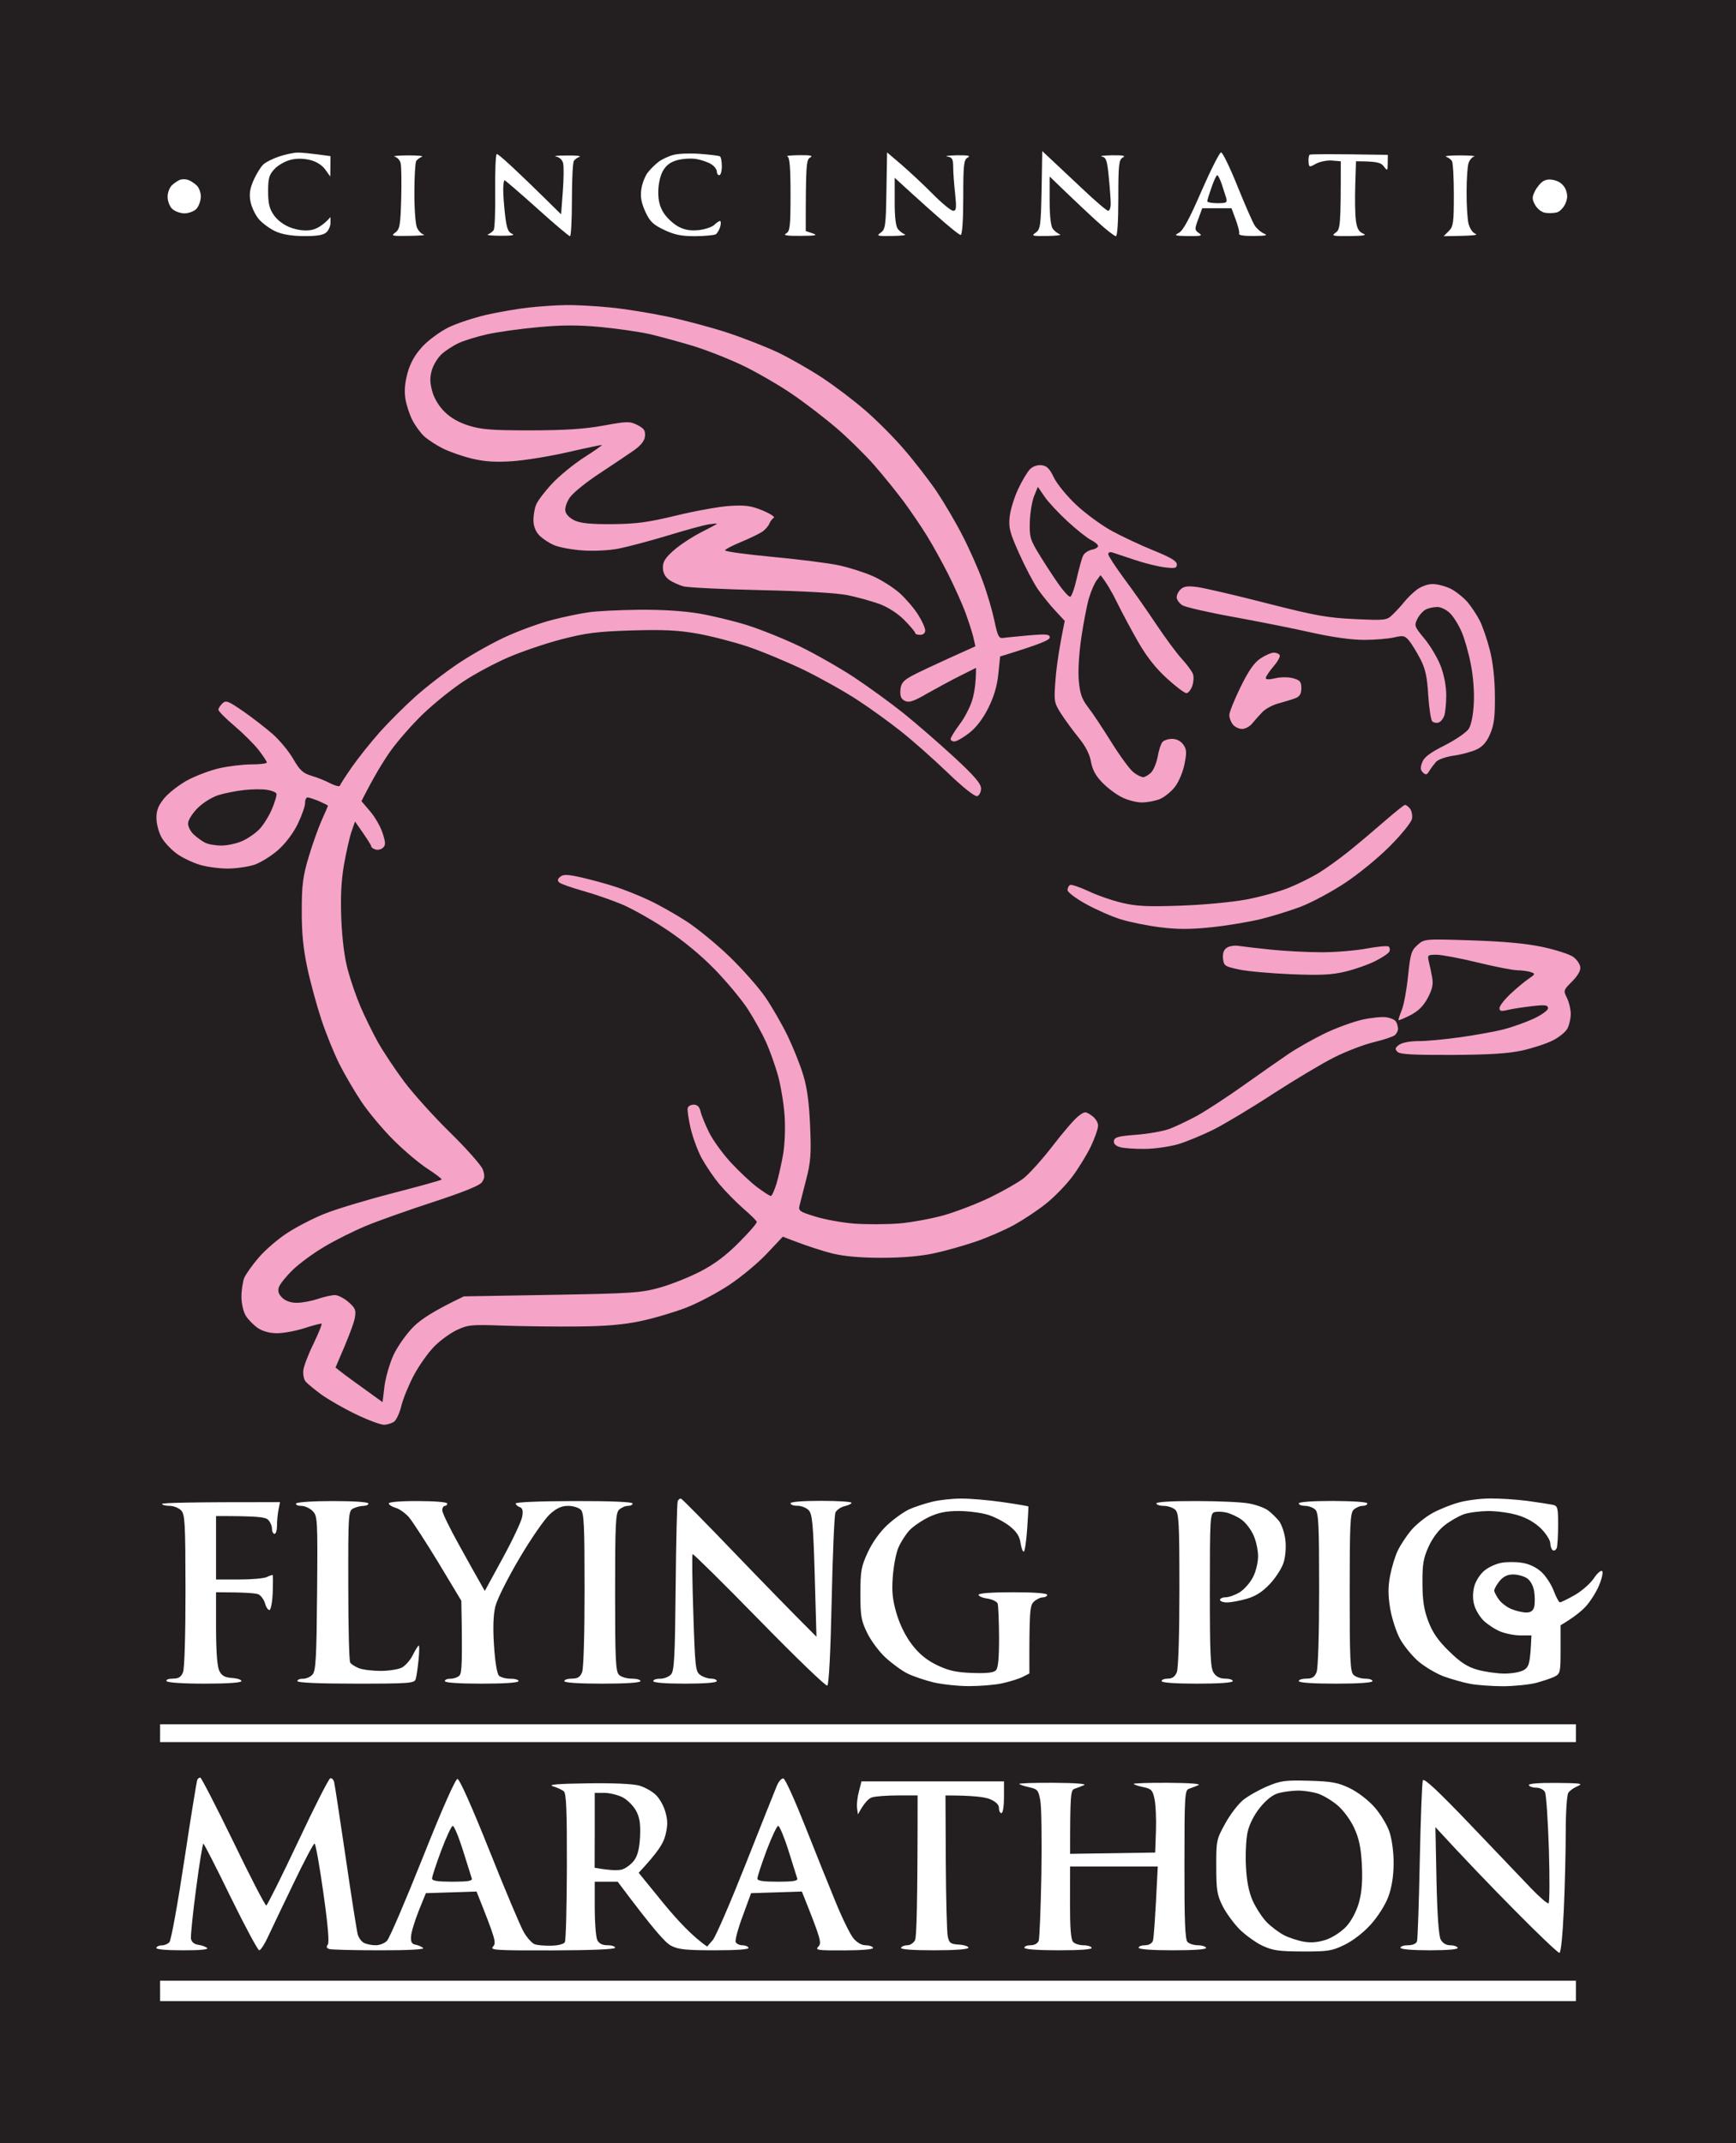
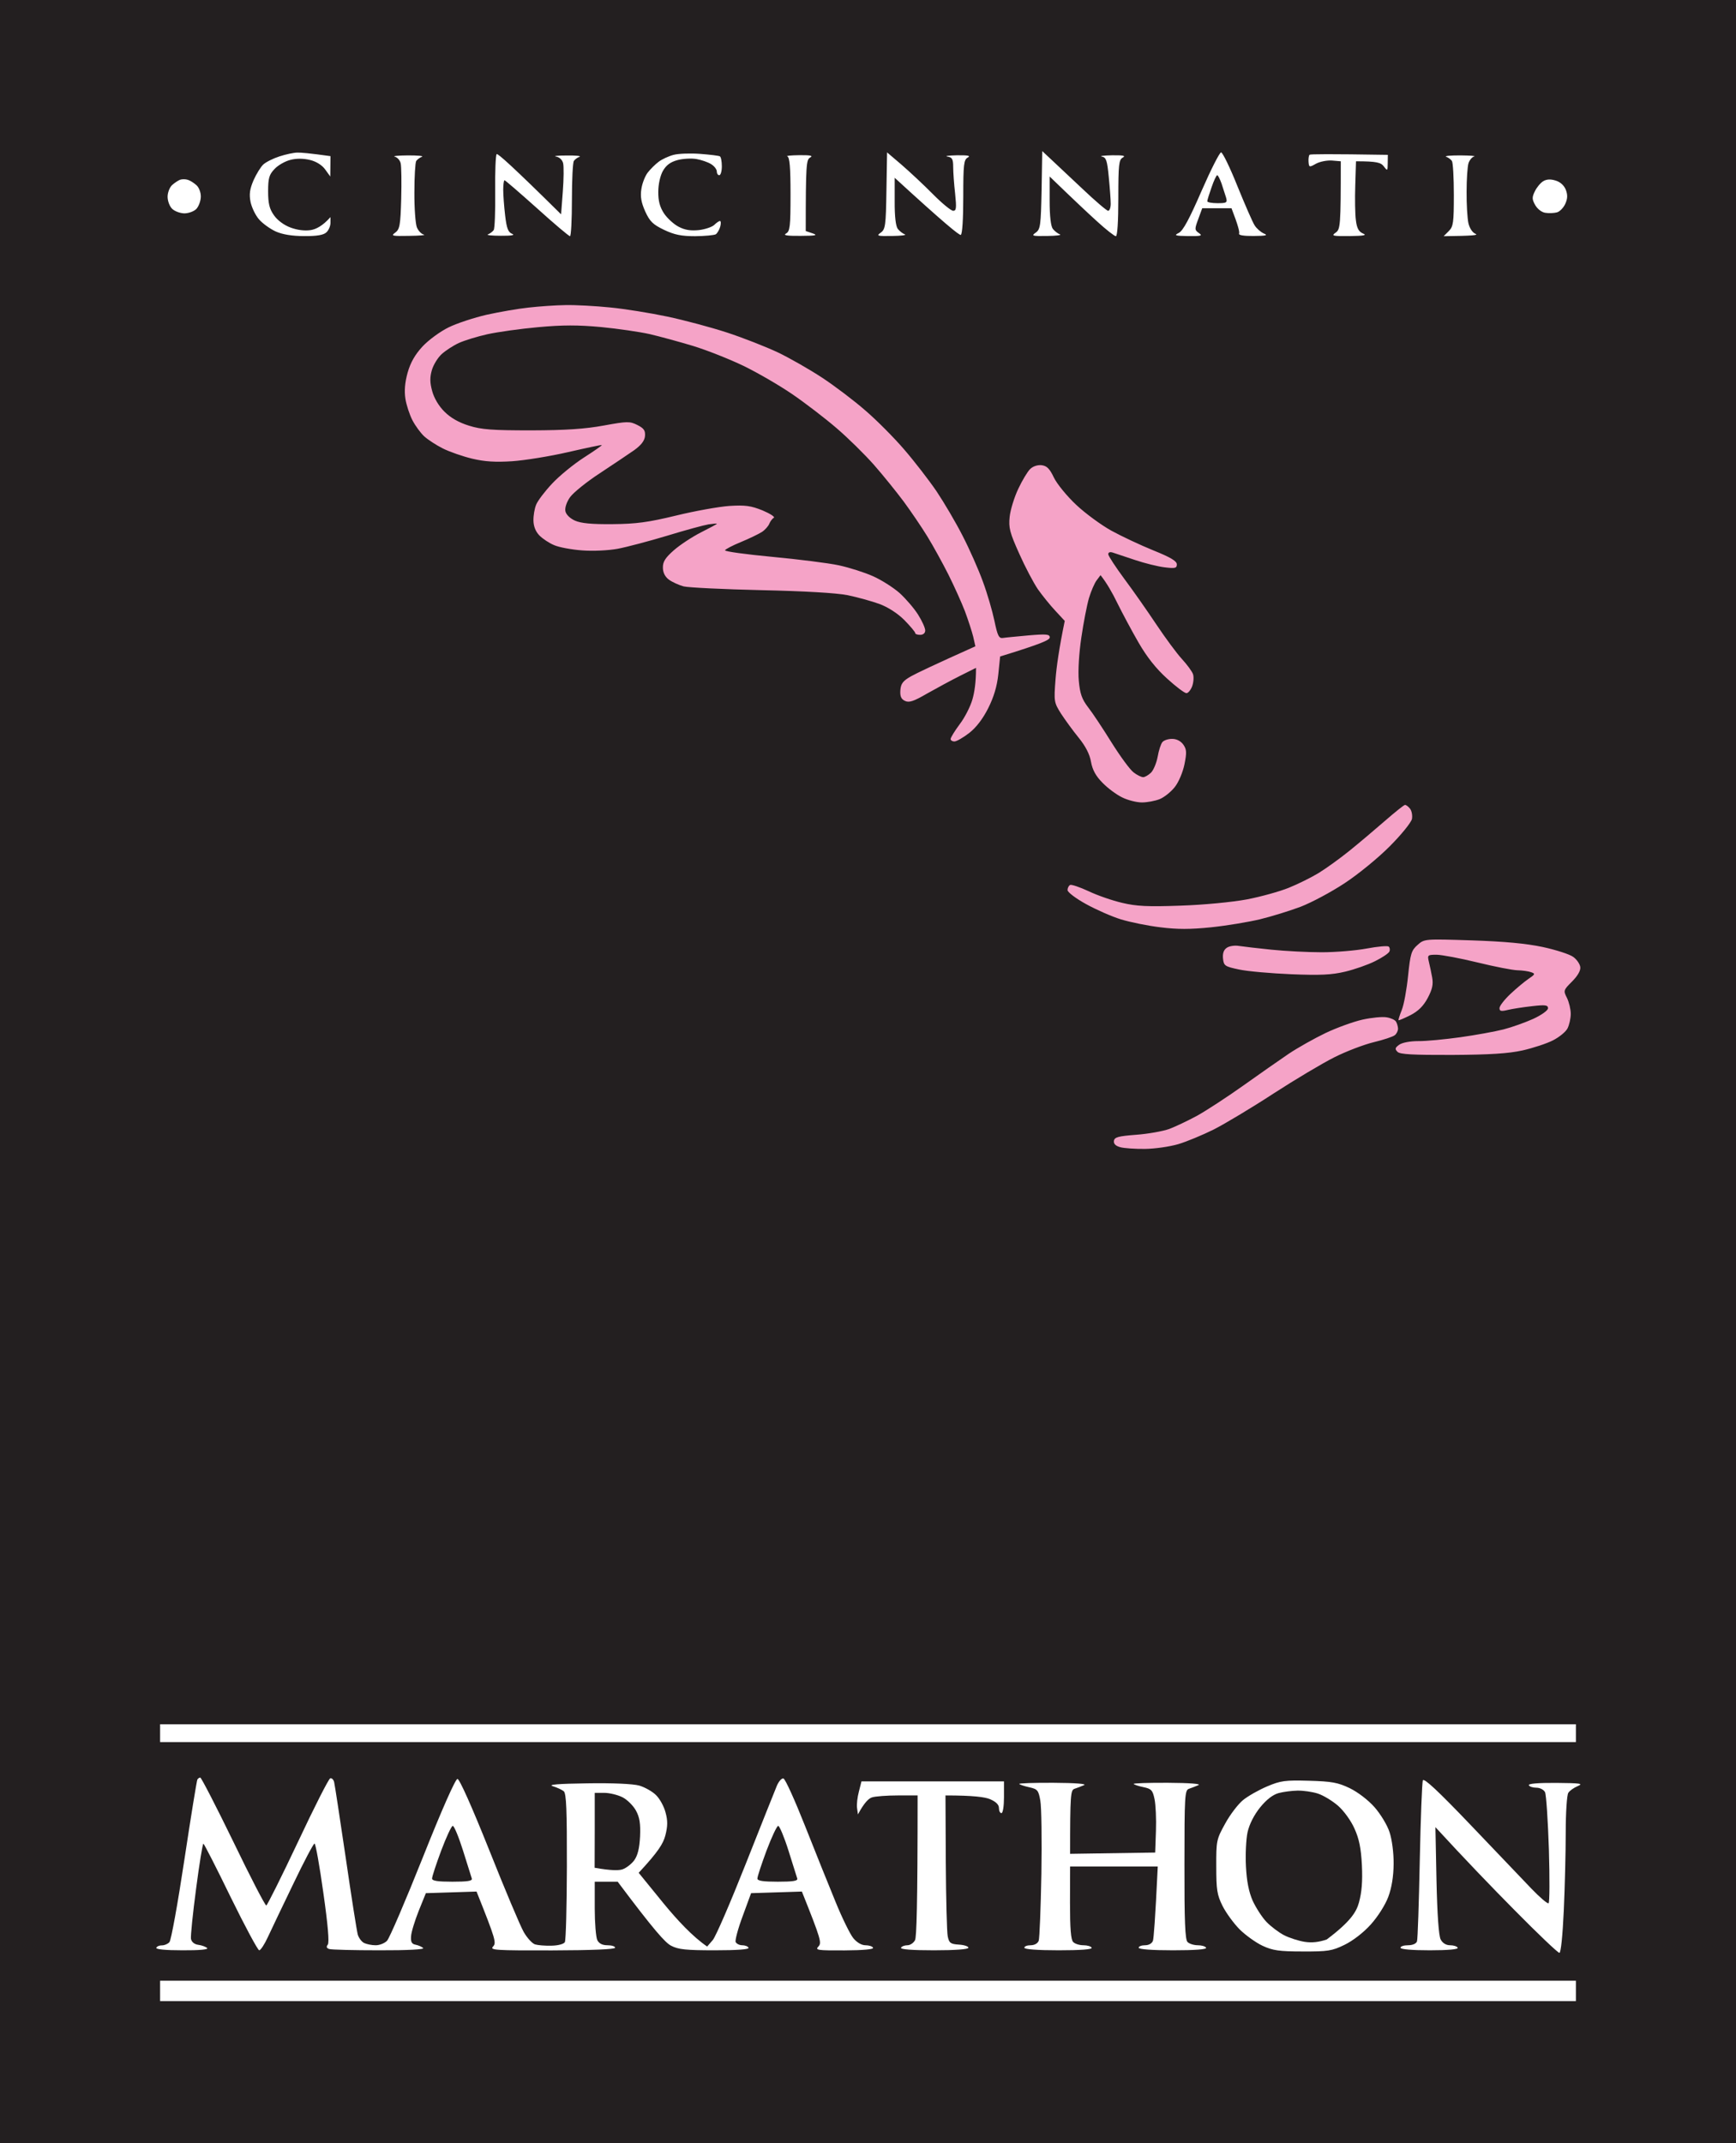
<svg xmlns="http://www.w3.org/2000/svg" viewBox="0 0 162 200" width="162" height="200">
  <rect x="0" y="0" width="162" height="200" fill="#808080" stroke="none" />
  <style>
		tspan { white-space:pre }
		.shp0 { fill: #231f20 } 
		.shp1 { fill: #ffffff } 
		.shp2 { fill: #f5a3c7 } 
	</style>
  <g>
    <path class="shp0" d="M0 100L0 200L162 200L162 0L0 0L0 100Z" />
    <path class="shp1" d="M26.09 14.59C25.5 14.78 24.82 15.12 24.57 15.35C24.33 15.57 23.92 16.24 23.66 16.82C23.31 17.64 23.24 18.11 23.38 18.84C23.49 19.36 23.84 20.1 24.18 20.48C24.51 20.86 25.21 21.36 25.73 21.6C26.36 21.88 27.26 22.03 28.39 22.03C29.58 22.04 30.2 21.93 30.46 21.68C30.67 21.49 30.84 21.09 30.84 20.79L30.84 20.26C30.1 21.09 29.49 21.39 29 21.47C28.43 21.56 27.74 21.47 27.1 21.23C26.5 21.01 25.87 20.54 25.56 20.08C25.14 19.49 25.02 18.98 25.02 17.85C25.02 16.62 25.12 16.29 25.62 15.77C25.94 15.42 26.61 15.04 27.1 14.92C27.67 14.77 28.32 14.78 28.94 14.93C29.52 15.07 30.07 15.42 30.35 15.82L30.82 16.47L30.84 14.57C28.91 14.3 28.08 14.23 27.75 14.24C27.42 14.24 26.68 14.4 26.09 14.59ZM46.35 14.38C46.25 14.47 46.19 16.04 46.21 17.87C46.23 19.71 46.17 21.33 46.07 21.47C45.97 21.61 45.74 21.79 45.54 21.87C45.34 21.94 45.88 22 46.73 22C47.73 22.01 48.1 21.94 47.79 21.82C47.42 21.67 47.28 21.31 47.14 20.12C47.04 19.28 46.96 18.2 46.96 17.71C46.96 17.22 47.02 16.82 47.08 16.82C47.15 16.82 48.51 18 50.11 19.43C51.7 20.87 53.09 22.04 53.19 22.04C53.29 22.04 53.37 20.52 53.37 18.66C53.37 16.8 53.45 15.17 53.55 15.02C53.64 14.88 53.88 14.7 54.08 14.63C54.27 14.55 53.74 14.5 52.89 14.51C52.05 14.51 51.59 14.56 51.89 14.61C52.2 14.66 52.47 14.91 52.55 15.23C52.62 15.52 52.61 16.71 52.52 17.88L52.36 20C47.84 15.53 46.45 14.3 46.35 14.38ZM62.86 14.45C62.4 14.57 61.77 14.86 61.46 15.1C61.15 15.33 60.69 15.79 60.44 16.11C60.19 16.44 59.92 17.13 59.85 17.65C59.74 18.35 59.84 18.9 60.21 19.73C60.64 20.67 60.93 20.95 61.97 21.45C62.94 21.91 63.58 22.04 64.87 22.04C65.78 22.03 66.65 21.95 66.8 21.86C66.94 21.76 67.13 21.44 67.21 21.15C67.29 20.86 67.28 20.62 67.18 20.62C67.09 20.63 66.85 20.79 66.65 20.99C66.45 21.18 65.81 21.4 65.23 21.47C64.47 21.55 63.92 21.47 63.33 21.16C62.88 20.93 62.26 20.36 61.96 19.91C61.57 19.31 61.42 18.74 61.43 17.89C61.43 17.2 61.61 16.39 61.86 15.95C62.17 15.41 62.56 15.12 63.22 14.94C63.74 14.8 64.53 14.76 64.99 14.84C65.45 14.92 66.06 15.13 66.35 15.31C66.65 15.49 66.89 15.8 66.89 16C66.89 16.19 66.99 16.35 67.12 16.35C67.25 16.35 67.36 15.98 67.36 15.52C67.36 15.07 67.28 14.64 67.18 14.59C67.09 14.53 66.26 14.43 65.35 14.36C64.43 14.29 63.31 14.33 62.86 14.45ZM82.72 17.79C82.67 21.06 82.62 21.4 82.19 21.71C81.76 22.01 81.85 22.04 83.25 22.02C84.1 22.01 84.63 21.94 84.44 21.87C84.24 21.8 83.95 21.57 83.78 21.36C83.59 21.11 83.48 20.19 83.49 18.78L83.49 16.59C88.09 20.81 89.53 21.98 89.66 21.92C89.8 21.85 89.89 20.42 89.89 18.36C89.89 15.34 89.94 14.9 90.31 14.7C90.61 14.53 90.34 14.48 89.3 14.49C88.52 14.51 88.12 14.56 88.41 14.61C88.85 14.68 88.95 14.84 88.95 15.58C88.95 16.07 89.03 17.19 89.13 18.07C89.27 19.42 89.24 19.67 88.95 19.67C88.75 19.67 87.9 18.97 87.05 18.11C86.2 17.25 84.89 16.03 84.14 15.38L82.78 14.22L82.72 17.79ZM97.2 17.73C97.13 21.05 97.09 21.4 96.65 21.71C96.22 22.01 96.32 22.04 97.72 22.02C98.57 22.01 99.1 21.94 98.91 21.87C98.71 21.8 98.42 21.57 98.25 21.36C98.06 21.11 97.95 20.18 97.95 18.72L97.95 16.47C100.26 18.7 101.59 19.95 102.41 20.69C103.22 21.43 104 22.04 104.13 22.04C104.27 22.04 104.36 20.7 104.36 18.48C104.36 15.34 104.41 14.9 104.78 14.7C105.08 14.53 104.81 14.48 103.77 14.49C102.99 14.51 102.56 14.56 102.82 14.61C103.23 14.69 103.32 14.97 103.47 16.54C103.57 17.54 103.65 18.66 103.65 19.02C103.65 19.38 103.54 19.67 103.41 19.67C103.28 19.67 102.19 18.74 100.98 17.59C99.77 16.45 98.44 15.2 98.02 14.81L97.26 14.1L97.2 17.73ZM112.12 17.83C111 20.41 110.4 21.53 110.01 21.73C109.53 21.97 109.63 22.01 110.89 22.03C112.1 22.04 112.25 22 111.88 21.75C111.47 21.46 111.47 21.38 111.82 20.44L112.19 19.43L114.92 19.43C115.56 21.08 115.69 21.67 115.63 21.8C115.56 21.95 116.08 22.03 116.99 22.02C118.15 22.01 118.36 21.96 117.94 21.79C117.65 21.66 117.26 21.32 117.08 21.03C116.89 20.74 116.17 19.08 115.47 17.36C114.78 15.63 114.09 14.22 113.95 14.22C113.81 14.22 112.99 15.84 112.12 17.83ZM122.21 14.44C122.14 14.49 122.09 14.78 122.11 15.09C122.15 15.62 122.18 15.63 122.8 15.28C123.16 15.08 123.83 14.95 124.29 14.98L125.12 15.05C125.12 21.09 125.08 21.4 124.64 21.71C124.21 22.01 124.34 22.04 125.95 22.03C127.29 22.01 127.59 21.95 127.19 21.79C126.8 21.62 126.62 21.31 126.53 20.56C126.45 20 126.43 18.54 126.47 17.3L126.54 15.05C128.49 15.05 128.86 15.17 129.13 15.52C129.48 15.98 129.49 15.96 129.5 15.23L129.51 14.45C123.96 14.36 122.29 14.38 122.21 14.44ZM36.84 14.62C37.08 14.68 37.33 14.96 37.39 15.24C37.46 15.53 37.48 17.02 37.44 18.56C37.37 21.04 37.3 21.4 36.88 21.71C36.46 22.01 36.58 22.04 38.19 22.01C39.17 22 39.78 21.94 39.55 21.89C39.32 21.84 39.03 21.53 38.9 21.21C38.77 20.88 38.66 19.42 38.67 17.95C38.67 16.48 38.75 15.17 38.84 15.02C38.94 14.88 39.18 14.7 39.37 14.63C39.57 14.55 38.98 14.5 38.07 14.5C37.16 14.51 36.6 14.56 36.84 14.62ZM73.47 14.59C73.69 14.67 73.77 15.59 73.77 18.13C73.77 21.15 73.72 21.59 73.35 21.79C73.05 21.96 73.44 22.02 74.71 22.01C76.12 22 76.36 21.96 75.84 21.78L75.19 21.56C75.19 15.33 75.24 14.9 75.6 14.7C75.91 14.53 75.64 14.47 74.6 14.48C73.81 14.49 73.31 14.54 73.47 14.59ZM134.96 14.63C135.16 14.7 135.39 14.88 135.49 15.02C135.59 15.17 135.67 16.59 135.67 18.19C135.67 20.78 135.62 21.14 135.2 21.56L134.72 22.04C137.54 22.01 137.99 21.94 137.69 21.82C137.41 21.71 137.14 21.3 137.03 20.83C136.93 20.39 136.85 19.06 136.86 17.89C136.86 16.72 136.94 15.52 137.04 15.22C137.14 14.93 137.37 14.65 137.57 14.6C137.77 14.55 137.18 14.51 136.27 14.5C135.35 14.5 134.76 14.55 134.96 14.63Z" />
    <path class="shp0" d="M113.06 17.48C112.84 18.1 112.66 18.68 112.66 18.78C112.66 18.88 113.09 18.96 113.61 18.96C114.48 18.96 114.55 18.91 114.41 18.42C114.32 18.13 114.13 17.54 113.99 17.12C113.84 16.7 113.66 16.35 113.59 16.35C113.51 16.35 113.27 16.86 113.06 17.48Z" />
    <path class="shp1" d="M16.81 16.77C16.63 16.84 16.29 17.06 16.06 17.27C15.83 17.48 15.64 17.97 15.64 18.36C15.64 18.76 15.83 19.26 16.06 19.48C16.29 19.71 16.8 19.9 17.2 19.91C17.59 19.91 18.09 19.73 18.32 19.5C18.54 19.27 18.73 18.76 18.74 18.36C18.75 17.97 18.57 17.49 18.33 17.28C18.1 17.07 17.74 16.84 17.53 16.78C17.32 16.71 17 16.71 16.81 16.77ZM144.01 16.91C143.76 17.06 143.4 17.49 143.23 17.85C142.95 18.42 142.96 18.6 143.27 19.15C143.48 19.51 143.88 19.82 144.22 19.86C144.54 19.91 145.02 19.89 145.28 19.82C145.54 19.76 145.89 19.4 146.06 19.04C146.29 18.54 146.3 18.19 146.12 17.71C145.96 17.31 145.61 16.98 145.17 16.85C144.7 16.7 144.32 16.72 144.01 16.91Z" />
    <path class="shp2" d="M49.34 28.7C48.36 28.8 46.6 29.11 45.42 29.37C44.25 29.64 42.65 30.16 41.86 30.55C41.08 30.93 39.99 31.73 39.43 32.33C38.73 33.09 38.31 33.82 38.04 34.77C37.78 35.7 37.72 36.48 37.83 37.2C37.92 37.79 38.22 38.7 38.49 39.22C38.76 39.74 39.26 40.42 39.59 40.72C39.93 41.03 40.71 41.54 41.33 41.85C41.95 42.16 43.18 42.59 44.06 42.8C45.23 43.08 46.24 43.14 47.79 43.04C48.97 42.96 51.32 42.58 53.01 42.19C54.71 41.8 56.13 41.5 56.16 41.53C56.2 41.56 55.45 42.08 54.5 42.69C53.55 43.3 52.21 44.39 51.53 45.12C50.84 45.85 50.17 46.74 50.03 47.1C49.88 47.46 49.77 48.12 49.78 48.58C49.79 49.11 49.98 49.6 50.33 49.96C50.63 50.27 51.25 50.68 51.71 50.87C52.16 51.07 53.34 51.29 54.32 51.36C55.33 51.44 56.76 51.37 57.64 51.21C58.48 51.05 60.57 50.5 62.26 49.99C63.96 49.47 65.69 49 66.12 48.93C66.54 48.87 66.89 48.84 66.9 48.87C66.9 48.91 66.23 49.27 65.41 49.68C64.59 50.1 63.46 50.84 62.89 51.34C62.09 52.04 61.85 52.42 61.86 52.96C61.86 53.43 62.06 53.82 62.42 54.09C62.72 54.31 63.35 54.6 63.8 54.72C64.26 54.83 67.52 54.99 71.04 55.07C75.1 55.16 78.05 55.33 79.1 55.54C80.02 55.73 81.35 56.1 82.07 56.36C82.87 56.66 83.76 57.23 84.39 57.86C84.95 58.43 85.4 58.97 85.4 59.06C85.39 59.16 85.6 59.24 85.86 59.24C86.15 59.24 86.34 59.08 86.34 58.83C86.34 58.6 86.04 57.93 85.67 57.35C85.3 56.76 84.52 55.86 83.95 55.34C83.37 54.83 82.26 54.12 81.47 53.77C80.69 53.42 79.25 52.96 78.27 52.75C77.29 52.54 74.49 52.19 72.04 51.96C69.6 51.73 67.62 51.46 67.66 51.35C67.69 51.25 68.36 50.9 69.14 50.58C69.92 50.26 70.8 49.83 71.1 49.64C71.39 49.45 71.7 49.1 71.79 48.87C71.88 48.65 72.07 48.39 72.21 48.32C72.35 48.24 71.87 47.93 71.16 47.63C70.07 47.19 69.55 47.12 68.07 47.21C67.09 47.28 64.85 47.68 63.09 48.11C60.49 48.74 59.38 48.89 57.16 48.91C55.2 48.93 54.21 48.83 53.65 48.58C53.17 48.36 52.82 48.01 52.76 47.69C52.7 47.38 52.88 46.84 53.2 46.39C53.51 45.96 54.76 44.95 55.99 44.15C57.22 43.34 58.66 42.37 59.18 42.01C59.83 41.54 60.15 41.13 60.19 40.69C60.23 40.17 60.09 39.97 59.48 39.66C58.76 39.3 58.54 39.31 56.33 39.71C54.59 40.03 52.8 40.15 49.57 40.16C45.95 40.16 44.94 40.09 43.76 39.72C42.82 39.43 42.05 38.99 41.48 38.42C40.95 37.9 40.5 37.14 40.33 36.49C40.11 35.7 40.11 35.2 40.3 34.54C40.44 34.05 40.85 33.38 41.21 33.05C41.57 32.72 42.29 32.25 42.81 32.01C43.33 31.77 44.54 31.4 45.48 31.19C46.43 30.98 48.56 30.68 50.22 30.53C52.51 30.32 53.94 30.32 56.1 30.52C57.66 30.67 59.7 30.97 60.64 31.18C61.57 31.4 63.38 31.89 64.67 32.28C65.95 32.67 68.07 33.51 69.38 34.14C70.68 34.77 72.73 35.96 73.93 36.78C75.13 37.6 76.98 39.02 78.04 39.93C79.11 40.84 80.68 42.39 81.54 43.36C82.4 44.34 83.65 45.89 84.33 46.8C85 47.71 86 49.18 86.54 50.06C87.08 50.94 87.96 52.54 88.5 53.61C89.04 54.69 89.74 56.24 90.05 57.05C90.35 57.86 90.7 58.93 90.82 59.42L91.02 60.31C87.12 62.06 85.55 62.81 85.03 63.1C84.27 63.53 84.07 63.78 84.02 64.4C83.98 64.97 84.09 65.23 84.44 65.4C84.82 65.59 85.24 65.46 86.51 64.72C87.4 64.22 88.78 63.47 89.6 63.06L91.08 62.32C91.08 63.7 90.93 64.63 90.74 65.28C90.55 65.94 90.02 66.98 89.55 67.59C89.09 68.21 88.71 68.83 88.71 68.96C88.71 69.09 88.87 69.19 89.06 69.19C89.26 69.19 89.87 68.84 90.43 68.41C91.08 67.91 91.71 67.09 92.21 66.1C92.74 65.05 93.04 64.05 93.16 62.92L93.33 61.26C97.23 60.06 97.96 59.72 97.96 59.48C97.96 59.18 97.66 59.15 96 59.29C94.93 59.39 93.84 59.49 93.6 59.53C93.22 59.59 93.09 59.34 92.8 57.94C92.61 57.03 92.13 55.37 91.72 54.27C91.32 53.16 90.47 51.24 89.83 50C89.2 48.76 88.1 46.9 87.4 45.85C86.69 44.81 85.34 43.06 84.39 41.96C83.44 40.85 81.81 39.21 80.76 38.31C79.72 37.4 77.9 36.02 76.73 35.25C75.56 34.48 73.69 33.41 72.58 32.88C71.47 32.36 69.34 31.52 67.84 31.03C66.34 30.54 63.83 29.87 62.26 29.54C60.7 29.21 58.3 28.82 56.93 28.69C55.56 28.55 53.69 28.45 52.77 28.47C51.86 28.48 50.31 28.59 49.34 28.7ZM96.13 43.77C95.89 44 95.39 44.83 95.02 45.62C94.65 46.4 94.29 47.57 94.22 48.22C94.11 49.25 94.23 49.7 95.11 51.66C95.66 52.9 96.45 54.39 96.85 54.98C97.26 55.56 97.99 56.47 98.48 56.99L99.36 57.94C98.83 60.51 98.59 62.22 98.5 63.39C98.34 65.46 98.36 65.55 99.01 66.59C99.39 67.17 100.13 68.19 100.66 68.84C101.3 69.63 101.69 70.38 101.81 71.09C101.95 71.85 102.26 72.42 102.89 73.05C103.37 73.55 104.2 74.16 104.72 74.41C105.24 74.67 106.07 74.88 106.56 74.88C107.05 74.88 107.79 74.74 108.22 74.57C108.64 74.4 109.28 73.89 109.63 73.44C109.99 72.99 110.38 72.06 110.53 71.33C110.75 70.23 110.74 69.94 110.43 69.49C110.2 69.16 109.8 68.95 109.4 68.95C109.04 68.94 108.63 69.07 108.48 69.24C108.33 69.41 108.13 70.03 108.03 70.62C107.92 71.2 107.64 71.87 107.41 72.1C107.17 72.33 106.84 72.52 106.68 72.52C106.51 72.52 106.11 72.33 105.79 72.08C105.46 71.84 104.54 70.58 103.73 69.29C102.93 68 101.95 66.52 101.54 66C100.96 65.24 100.78 64.74 100.67 63.51C100.59 62.59 100.69 60.96 100.91 59.48C101.11 58.11 101.43 56.46 101.62 55.81C101.82 55.15 102.14 54.41 102.34 54.15L102.7 53.67C103.29 54.41 103.83 55.37 104.27 56.28C104.72 57.19 105.6 58.84 106.24 59.95C107.03 61.32 107.89 62.4 108.91 63.32C109.73 64.07 110.54 64.68 110.71 64.68C110.87 64.69 111.11 64.4 111.25 64.04C111.38 63.68 111.42 63.18 111.33 62.91C111.24 62.65 110.77 62.01 110.29 61.49C109.81 60.97 108.75 59.53 107.92 58.29C107.1 57.06 105.76 55.14 104.93 54.03C104.11 52.92 103.43 51.88 103.42 51.72C103.42 51.54 103.58 51.48 103.83 51.56C104.06 51.63 104.99 51.95 105.9 52.25C106.82 52.56 108.07 52.87 108.69 52.94C109.66 53.06 109.82 53.02 109.82 52.67C109.83 52.36 109.24 52.01 107.63 51.36C106.42 50.87 104.66 50.04 103.71 49.52C102.77 49 101.28 47.91 100.42 47.1C99.55 46.28 98.62 45.14 98.34 44.55C97.95 43.73 97.69 43.47 97.2 43.41C96.83 43.37 96.39 43.51 96.13 43.77Z" />
-     <path class="shp0" d="M96.5 46.29C96.31 46.76 96.13 47.84 96.1 48.69C96.06 50.12 96.13 50.36 97.04 51.84C97.58 52.72 98.38 53.94 98.82 54.56C99.26 55.18 99.73 55.69 99.86 55.69C99.99 55.69 100.27 54.91 100.48 53.97C100.7 53.02 100.96 52.06 101.08 51.84C101.19 51.61 101.55 51.37 101.87 51.3C102.2 51.24 102.47 51.08 102.47 50.95C102.47 50.82 102.17 50.57 101.81 50.39C101.45 50.21 100.48 49.44 99.64 48.67C98.8 47.9 97.83 46.86 97.48 46.35L96.85 45.43L96.5 46.29Z" />
-     <path fill-rule="evenodd" class="shp2" d="M133.69 54.5C134.13 54.5 134.89 54.7 135.38 54.94C135.86 55.19 136.57 55.75 136.95 56.19C137.32 56.63 137.84 57.42 138.1 57.94C138.36 58.46 138.78 59.69 139.03 60.66C139.32 61.82 139.49 63.31 139.5 64.93C139.52 66.89 139.42 67.64 139.06 68.48C138.74 69.24 138.37 69.66 137.79 69.94C137.34 70.15 136.39 70.41 135.67 70.51C134.95 70.61 134.21 70.87 134.01 71.09C133.82 71.31 133.53 71.69 133.38 71.94C133.16 72.31 133.05 72.34 132.79 72.09C132.55 71.87 132.53 71.63 132.71 71.15C132.88 70.67 133.43 70.25 134.82 69.55C135.84 69.03 136.85 68.34 137.06 68.01C137.29 67.65 137.48 66.71 137.53 65.64C137.59 64.58 137.48 63.1 137.25 61.97C137.05 60.92 136.66 59.56 136.39 58.95C136.13 58.33 135.64 57.55 135.32 57.23C134.99 56.9 134.46 56.64 134.13 56.64C133.8 56.64 133.32 56.74 133.06 56.87C132.8 57 132.44 57.4 132.26 57.76C131.96 58.38 131.99 58.47 132.93 59.6C133.47 60.25 134.15 61.4 134.44 62.14C134.76 62.98 134.96 64.03 134.96 64.87C134.96 65.62 134.88 66.47 134.78 66.77C134.68 67.07 134.44 67.36 134.25 67.42C134.05 67.49 133.79 67.44 133.66 67.32C133.53 67.2 133.36 66.11 133.28 64.89C133.18 63.16 133.02 62.42 132.54 61.49C132.2 60.84 131.73 60.07 131.49 59.78C131.1 59.31 130.94 59.28 130.1 59.48C129.58 59.6 128.32 59.71 127.31 59.71C126.13 59.71 124.39 59.47 122.45 59.04C120.79 58.66 117.5 58.01 115.16 57.58C112.81 57.16 110.65 56.66 110.35 56.49C110.06 56.31 109.81 55.97 109.81 55.75C109.8 55.52 109.97 55.17 110.19 54.98C110.49 54.7 110.87 54.66 111.8 54.79C112.47 54.89 115.37 55.56 118.24 56.3C122.75 57.45 123.86 57.65 126.42 57.77C129.33 57.9 129.4 57.89 129.98 57.33C130.31 57.01 130.79 56.49 131.05 56.16C131.31 55.83 131.83 55.32 132.21 55.03C132.61 54.73 133.23 54.5 133.69 54.5ZM59.65 56.9C61.75 56.88 63.8 57.01 65.23 57.25C66.47 57.46 68.49 57.95 69.73 58.34C70.97 58.73 73.16 59.61 74.6 60.3C76.03 60.99 78.33 62.3 79.7 63.2C81.07 64.11 83.15 65.62 84.32 66.56C85.49 67.5 87.6 69.33 89.01 70.63C90.94 72.41 91.55 73.13 91.55 73.58C91.55 73.9 91.39 74.22 91.2 74.29C90.98 74.36 89.93 73.54 88.41 72.08C87.08 70.8 85.13 69.08 84.08 68.25C83.04 67.42 81.23 66.11 80.05 65.34C78.88 64.57 76.64 63.31 75.07 62.54C73.5 61.78 71.1 60.78 69.73 60.32C68.36 59.87 66.23 59.32 64.99 59.11C63.27 58.81 61.84 58.74 58.94 58.83C55.76 58.93 54.71 59.06 52.42 59.65C50.92 60.04 48.68 60.8 47.44 61.34C46.2 61.87 44.33 62.87 43.29 63.56C42.24 64.24 40.54 65.61 39.49 66.61C38.45 67.61 37.05 69.21 36.38 70.17C35.71 71.13 34.84 72.56 33.73 74.76L34.54 75.71C34.99 76.23 35.51 77.14 35.7 77.73C35.98 78.58 36 78.85 35.76 79.09C35.59 79.26 35.27 79.34 35.04 79.27C34.82 79.2 34.63 79.07 34.64 78.97C34.64 78.87 34.3 78.31 33.13 76.66L32.8 77.61C32.62 78.13 32.31 79.51 32.1 80.69C31.84 82.21 31.77 83.67 31.85 85.78C31.93 87.67 32.15 89.39 32.46 90.52C32.72 91.5 33.26 93.05 33.65 93.96C34.04 94.87 34.77 96.35 35.26 97.24C35.76 98.13 36.86 99.78 37.7 100.91C38.54 102.04 40.48 104.19 42.01 105.69C43.54 107.19 44.9 108.73 45.05 109.12C45.25 109.68 45.24 109.94 44.98 110.31C44.76 110.63 43.3 111.22 40.41 112.17C38.08 112.93 35.26 113.93 34.16 114.39C33.05 114.85 31.3 115.72 30.28 116.33C29.26 116.93 27.93 117.9 27.32 118.5C26.71 119.09 26.13 119.81 26.03 120.1C25.9 120.47 25.99 120.75 26.33 121.09C26.63 121.39 27.12 121.57 27.69 121.57C28.18 121.57 29.06 121.41 29.65 121.21C30.24 121.01 30.96 120.85 31.25 120.85C31.54 120.85 32.12 121.15 32.52 121.5C33.17 122.07 33.24 122.26 33.11 122.99C33.03 123.44 32.59 124.67 31.31 127.61L31.84 128.03C32.14 128.27 33.12 128.99 35.7 130.84L35.88 129.34C35.99 128.52 36.37 127.2 36.73 126.42C37.1 125.64 37.92 124.48 38.56 123.83C39.27 123.12 40.42 122.34 43.29 120.97L51.47 120.83C58.95 120.7 59.82 120.64 61.55 120.16C62.59 119.87 64.3 119.19 65.35 118.65C66.68 117.96 67.76 117.15 68.96 115.94C69.91 114.99 70.66 114.13 70.62 114.01C70.59 113.9 70.03 113.35 69.38 112.79C68.73 112.22 67.74 111.22 67.18 110.56C66.62 109.9 65.86 108.77 65.47 108.06C65.09 107.34 64.62 106.06 64.43 105.21C64.24 104.37 64.12 103.54 64.18 103.38C64.23 103.21 64.49 103.08 64.75 103.08C65.07 103.08 65.28 103.29 65.38 103.73C65.46 104.09 65.82 104.97 66.18 105.69C66.53 106.4 67.45 107.67 68.22 108.5C68.99 109.33 70.1 110.37 70.68 110.8C71.27 111.24 71.83 111.6 71.93 111.6C72.03 111.61 72.26 111.1 72.45 110.49C72.64 109.87 72.92 108.61 73.08 107.7C73.24 106.73 73.3 105.21 73.21 104.03C73.13 102.92 72.85 101.27 72.6 100.36C72.34 99.44 71.85 98.06 71.5 97.27C71.15 96.49 70.39 95.11 69.8 94.19C69.21 93.28 67.8 91.59 66.68 90.44C65.38 89.11 63.72 87.74 62.14 86.7C60.77 85.79 58.91 84.75 57.99 84.37C57.08 83.99 55.46 83.43 54.39 83.13C53.33 82.83 52.33 82.48 52.19 82.35C52 82.17 52.02 82.03 52.29 81.81C52.58 81.57 52.97 81.59 54.26 81.88C55.14 82.08 56.55 82.46 57.4 82.74C58.25 83.01 59.69 83.59 60.6 84.02C61.51 84.45 63.09 85.34 64.1 86C65.11 86.66 66.91 88.14 68.09 89.28C69.27 90.42 70.76 92.1 71.39 93.01C72.02 93.92 72.97 95.57 73.51 96.68C74.04 97.79 74.7 99.44 74.97 100.36C75.32 101.5 75.51 102.97 75.6 105.09C75.71 107.73 75.65 108.45 75.23 110.07C74.96 111.11 74.68 112.21 74.61 112.5C74.49 112.98 74.63 113.08 76.08 113.52C76.96 113.8 78.59 114.09 79.7 114.18C80.8 114.26 82.67 114.26 83.85 114.17C85.02 114.08 86.94 113.72 88.12 113.39C89.29 113.05 91.21 112.31 92.39 111.74C93.56 111.17 94.95 110.38 95.47 109.99C95.99 109.6 97.22 108.24 98.2 106.97C99.17 105.7 100.26 104.44 100.61 104.17C101.23 103.69 101.28 103.69 101.86 104.09C102.21 104.33 102.47 104.73 102.47 105.04C102.47 105.33 102.16 106.21 101.79 106.99C101.41 107.77 100.63 109.05 100.04 109.83C99.44 110.62 98.34 111.75 97.57 112.35C96.81 112.96 95.49 113.83 94.64 114.3C93.79 114.77 92.19 115.47 91.08 115.85C89.97 116.23 88.21 116.73 87.17 116.95C85.93 117.22 84.23 117.37 82.3 117.37C80.31 117.37 78.8 117.24 77.68 116.97C76.77 116.74 75.35 116.3 73.05 115.4L71.57 116.97C70.76 117.84 69.18 119.15 68.07 119.89C66.96 120.63 65.15 121.59 64.04 122.02C62.93 122.45 61.01 123.02 59.77 123.28C58.14 123.62 56.5 123.76 53.84 123.78C51.82 123.8 48.72 123.76 46.96 123.7C44 123.59 43.68 123.62 42.63 124.11C42.02 124.4 41.05 125.1 40.5 125.67C39.95 126.23 39.1 127.43 38.62 128.33C38.14 129.24 37.62 130.51 37.46 131.16C37.31 131.81 37 132.48 36.79 132.65C36.58 132.81 36.14 132.95 35.82 132.95C35.49 132.94 34.32 132.51 33.21 131.97C32.1 131.44 30.66 130.61 30 130.14C29.35 129.66 28.68 129.11 28.52 128.92C28.35 128.72 28.26 128.23 28.31 127.84C28.36 127.45 28.79 126.33 29.27 125.36C29.74 124.38 30.07 123.55 30.01 123.52C29.94 123.49 29.22 123.67 28.4 123.94C27.59 124.2 26.44 124.41 25.85 124.41C25.18 124.41 24.52 124.23 24.07 123.93C23.68 123.66 23.18 123.16 22.95 122.8C22.71 122.42 22.54 121.69 22.53 121.03C22.53 120.41 22.65 119.61 22.79 119.25C22.94 118.9 23.55 118.03 24.16 117.33C24.76 116.63 25.95 115.61 26.8 115.06C27.65 114.5 29.2 113.7 30.24 113.28C31.29 112.85 34.17 111.98 36.65 111.34C39.12 110.7 41.18 110.13 41.21 110.07C41.24 110 40.66 109.56 39.91 109.07C39.16 108.59 37.73 107.39 36.75 106.41C35.76 105.43 34.41 103.82 33.75 102.84C33.1 101.87 32.16 100.27 31.67 99.29C31.18 98.31 30.42 96.45 29.99 95.14C29.56 93.84 28.96 91.65 28.67 90.28C28.29 88.48 28.15 87.01 28.16 84.95C28.16 82.57 28.27 81.76 28.8 79.98C29.15 78.8 29.7 77.26 30.02 76.54C30.35 75.82 30.61 75.21 30.6 75.18C30.6 75.15 30.22 74.96 29.77 74.76C29.31 74.57 28.83 74.41 28.7 74.41C28.57 74.41 28.46 74.65 28.47 74.94C28.47 75.23 28.16 76.11 27.78 76.9C27.36 77.76 26.63 78.72 25.94 79.33C25.3 79.89 24.31 80.5 23.72 80.7C23.13 80.89 22.01 81.05 21.23 81.05C20.45 81.05 19.27 80.89 18.62 80.69C17.97 80.49 17.02 80.04 16.52 79.68C16.02 79.32 15.38 78.66 15.11 78.2C14.83 77.73 14.61 76.94 14.6 76.38C14.59 75.63 14.76 75.19 15.3 74.52C15.69 74.03 16.65 73.28 17.43 72.84C18.22 72.41 19.58 71.89 20.46 71.69C21.34 71.49 22.7 71.33 23.48 71.33C24.26 71.33 24.9 71.25 24.9 71.15C24.9 71.05 24.55 70.53 24.13 69.98C23.71 69.44 22.69 68.43 21.87 67.73C21.05 67.04 20.38 66.36 20.38 66.23C20.38 66.1 20.55 65.84 20.75 65.64C21.09 65.32 21.29 65.4 22.72 66.39C23.6 67 24.83 67.96 25.47 68.52C26.11 69.09 26.96 70.12 27.37 70.83C27.97 71.88 28.28 72.15 29.06 72.39C29.58 72.54 30.38 72.86 30.83 73.1C31.29 73.33 31.69 73.43 31.72 73.31C31.75 73.2 32.26 72.41 32.85 71.56C33.44 70.72 34.59 69.28 35.4 68.36C36.21 67.45 37.7 65.96 38.71 65.05C39.72 64.14 41.59 62.69 42.86 61.85C44.14 61 46.2 59.85 47.44 59.31C48.68 58.76 50.54 58.09 51.59 57.83C52.63 57.56 54.13 57.25 54.91 57.14C55.69 57.02 57.83 56.92 59.65 56.9ZM118.87 60.9C119.11 60.9 119.36 61.01 119.42 61.14C119.49 61.27 119.22 61.75 118.83 62.2C118.44 62.66 118.12 63.14 118.12 63.27C118.12 63.42 118.43 63.43 119.01 63.29C119.54 63.17 120.21 63.17 120.67 63.29C121.32 63.47 121.44 63.62 121.44 64.22C121.44 64.73 121.29 64.99 120.91 65.14C120.61 65.26 119.92 65.47 119.37 65.62C118.81 65.76 118.12 66.12 117.82 66.43C117.53 66.73 117.1 67.21 116.87 67.49C116.65 67.78 116.22 68.01 115.93 68.02C115.63 68.03 115.24 67.84 115.05 67.61C114.86 67.37 114.71 66.97 114.72 66.71C114.72 66.45 115.2 65.27 115.77 64.1C116.53 62.56 117.04 61.83 117.63 61.44C118.08 61.14 118.64 60.9 118.87 60.9Z" />
    <path class="shp0" d="M22.79 73.72C22.06 73.8 20.99 74.01 20.4 74.19C19.79 74.38 18.95 74.9 18.44 75.41C17.95 75.9 17.55 76.54 17.55 76.84C17.54 77.13 17.78 77.6 18.08 77.87C18.38 78.15 18.86 78.5 19.15 78.64C19.45 78.79 20.14 78.91 20.69 78.9C21.25 78.9 22.13 78.7 22.65 78.46C23.17 78.22 23.89 77.72 24.24 77.34C24.59 76.97 25.11 76.13 25.39 75.47C25.66 74.82 25.85 74.18 25.79 74.05C25.73 73.92 25.33 73.76 24.9 73.7C24.47 73.63 23.52 73.64 22.79 73.72Z" />
    <path class="shp2" d="M129.24 76.6C128.31 77.41 126.82 78.67 125.94 79.38C125.05 80.1 123.76 81.03 123.06 81.46C122.37 81.88 121.1 82.51 120.25 82.85C119.41 83.19 117.65 83.68 116.34 83.93C115 84.18 112.32 84.44 110.17 84.51C107.11 84.62 106.06 84.57 104.72 84.25C103.81 84.04 102.39 83.55 101.58 83.16C100.76 82.78 99.99 82.52 99.86 82.58C99.73 82.65 99.62 82.86 99.62 83.06C99.62 83.25 100.39 83.84 101.34 84.36C102.28 84.88 103.75 85.53 104.6 85.79C105.45 86.05 107.1 86.39 108.28 86.53C109.86 86.73 111.08 86.73 113.02 86.53C114.46 86.38 116.51 86.04 117.59 85.78C118.66 85.52 120.37 84.99 121.38 84.61C122.39 84.22 124.23 83.24 125.47 82.42C126.71 81.61 128.61 80.06 129.68 78.98C130.76 77.9 131.69 76.75 131.76 76.42C131.82 76.1 131.74 75.66 131.58 75.46C131.42 75.26 131.21 75.1 131.11 75.11C131.02 75.11 130.18 75.78 129.24 76.6ZM132.28 88.18C131.71 88.68 131.61 88.99 131.4 91.05C131.27 92.33 131.01 93.76 130.81 94.25C130.61 94.74 130.48 95.17 130.51 95.2C130.55 95.23 131.04 95.02 131.62 94.73C132.35 94.35 132.83 93.88 133.23 93.13C133.66 92.32 133.76 91.86 133.65 91.23C133.57 90.78 133.43 90.11 133.34 89.75C133.19 89.12 133.22 89.09 134.07 89.09C134.56 89.1 136.27 89.42 137.87 89.81C139.46 90.2 141.15 90.53 141.6 90.54C142.06 90.55 142.63 90.63 142.88 90.72C143.29 90.86 143.26 90.92 142.64 91.34C142.27 91.59 141.5 92.23 140.94 92.76C140.38 93.29 139.92 93.88 139.93 94.08C139.93 94.36 140.09 94.39 140.71 94.24C141.13 94.14 142.15 93.98 142.97 93.89C144.2 93.75 144.45 93.78 144.46 94.08C144.46 94.28 143.88 94.7 143.09 95.07C142.34 95.41 141.08 95.86 140.3 96.06C139.51 96.26 137.7 96.59 136.27 96.79C134.83 96.99 133.07 97.16 132.35 97.15C131.58 97.15 130.85 97.29 130.57 97.49C130.18 97.77 130.15 97.89 130.41 98.15C130.64 98.39 131.83 98.45 135.51 98.44C139.06 98.42 140.76 98.31 142.08 98.02C143.05 97.8 144.34 97.38 144.92 97.08C145.51 96.78 146.12 96.28 146.28 95.96C146.44 95.64 146.58 95.03 146.58 94.61C146.58 94.19 146.42 93.52 146.23 93.13C145.88 92.44 145.89 92.4 146.7 91.59C147.22 91.07 147.51 90.57 147.47 90.25C147.44 89.97 147.15 89.54 146.82 89.3C146.49 89.05 145.21 88.64 143.97 88.37C142.41 88.04 140.37 87.85 137.32 87.75C132.93 87.61 132.92 87.61 132.28 88.18ZM114.47 88.45C114.19 88.64 114.08 88.98 114.13 89.45C114.2 90.12 114.3 90.19 115.63 90.47C116.41 90.64 118.6 90.83 120.49 90.91C123.2 91.02 124.27 90.97 125.53 90.67C126.41 90.46 127.67 90.02 128.32 89.69C128.97 89.37 129.57 88.97 129.65 88.8C129.73 88.64 129.7 88.43 129.59 88.33C129.48 88.24 128.56 88.32 127.55 88.51C126.54 88.7 124.64 88.86 123.34 88.86C122.03 88.86 119.93 88.75 118.65 88.62C117.38 88.49 116.01 88.33 115.62 88.27C115.22 88.2 114.7 88.28 114.47 88.45ZM127.13 95.15C126.29 95.34 124.74 95.9 123.69 96.4C122.65 96.9 121.1 97.77 120.25 98.34C119.41 98.91 117.49 100.25 115.99 101.32C114.49 102.39 112.56 103.64 111.72 104.11C110.87 104.57 109.69 105.13 109.11 105.35C108.52 105.56 107.13 105.81 106.03 105.89C104.36 106.02 104 106.11 103.95 106.46C103.91 106.73 104.1 106.93 104.54 107.05C104.9 107.15 105.94 107.22 106.85 107.21C107.77 107.2 109.15 107 109.94 106.77C110.72 106.54 112.21 105.92 113.26 105.4C114.3 104.87 116.81 103.37 118.83 102.05C120.85 100.74 123.42 99.21 124.52 98.66C125.63 98.1 127.29 97.47 128.2 97.25C129.11 97.03 130 96.74 130.17 96.59C130.34 96.45 130.47 96.17 130.46 95.97C130.45 95.78 130.37 95.49 130.27 95.33C130.18 95.17 129.78 94.99 129.39 94.93C129 94.86 127.98 94.96 127.13 95.15Z" />
-     <path class="shp1" d="M63.24 140.09C63.18 140.26 63.09 143.88 63.05 148.13C62.99 154.58 62.92 155.92 62.62 156.25C62.42 156.47 61.97 156.65 61.61 156.65C61.25 156.64 60.96 156.74 60.96 156.87C60.96 157.02 62.1 157.11 63.92 157.11C65.74 157.11 66.89 157.02 66.89 156.87C66.89 156.74 66.65 156.64 66.35 156.64C66.06 156.64 65.61 156.49 65.35 156.3C64.9 155.99 64.86 155.58 64.7 150.55C64.6 147.58 64.57 145.09 64.63 145.02C64.68 144.96 67.48 147.72 70.85 151.17C74.21 154.61 77.07 157.37 77.2 157.29C77.35 157.21 77.51 154.13 77.61 149.37C77.7 145.09 77.86 141.39 77.96 141.15C78.07 140.9 78.45 140.64 78.81 140.55C79.17 140.47 79.47 140.32 79.46 140.23C79.46 140.13 78.18 140.05 76.61 140.05C74.87 140.05 73.77 140.14 73.77 140.28C73.77 140.41 74.06 140.52 74.42 140.51C74.78 140.51 75.25 140.7 75.47 140.93C75.8 141.29 75.89 142.2 76.03 147.04L76.19 152.73C73.79 150.34 71 147.46 68.43 144.79C65.86 142.11 63.67 139.89 63.56 139.85C63.46 139.81 63.31 139.91 63.24 140.09ZM86.93 140.15C86.28 140.31 85.34 140.62 84.85 140.84C84.37 141.06 83.46 141.7 82.84 142.27C82.14 142.91 81.44 143.88 81 144.81C80.37 146.17 80.29 146.57 80.29 148.7C80.29 150.79 80.36 151.22 80.92 152.37C81.27 153.09 82.04 154.13 82.64 154.68C83.24 155.23 84.15 155.9 84.68 156.16C85.2 156.42 86.29 156.79 87.11 156.99C87.92 157.18 89.42 157.34 90.43 157.34C91.44 157.34 92.83 157.23 93.51 157.08C94.2 156.93 95.05 156.67 95.41 156.49L96.06 156.16C96.05 150.31 96.1 149.83 96.47 149.47C96.7 149.25 97.08 149.06 97.31 149.06C97.54 149.05 97.72 148.95 97.72 148.82C97.72 148.67 96.5 148.58 94.52 148.58C92.54 148.58 91.32 148.67 91.32 148.82C91.32 148.95 91.69 149.11 92.15 149.17C92.6 149.24 93.03 149.45 93.1 149.64C93.16 149.84 93.22 151.25 93.23 152.78C93.23 154.76 93.15 155.66 92.93 155.87C92.72 156.09 92.04 156.16 90.72 156.11C89.24 156.06 88.53 155.9 87.46 155.39C86.5 154.93 85.82 154.38 85.13 153.5C84.51 152.7 83.99 151.65 83.67 150.59C83.29 149.3 83.21 148.54 83.31 147.16C83.38 146.18 83.61 144.95 83.83 144.43C84.05 143.91 84.52 143.18 84.87 142.8C85.22 142.43 86.04 141.87 86.69 141.56C87.55 141.15 88.3 141 89.42 141C90.27 140.99 91.5 141.15 92.15 141.34C92.8 141.53 93.73 142.02 94.22 142.41C94.86 142.92 95.15 143.36 95.23 143.96C95.3 144.41 95.43 144.79 95.53 144.79C95.63 144.79 95.77 143.86 95.85 142.71C95.93 141.57 95.98 140.61 95.97 140.58C95.95 140.54 94.88 140.36 93.57 140.17C92.27 139.98 90.51 139.83 89.66 139.84C88.81 139.84 87.58 139.98 86.93 140.15ZM136.15 140.2C135.43 140.39 134.32 140.84 133.68 141.19C133.04 141.54 132.16 142.25 131.71 142.77C131.27 143.29 130.7 144.15 130.45 144.67C130.19 145.19 129.87 146.26 129.72 147.04C129.52 148.1 129.53 148.88 129.73 150.12C129.89 151.03 130.3 152.3 130.65 152.94C131 153.57 131.76 154.51 132.35 155.02C132.94 155.53 134.01 156.16 134.72 156.43C135.44 156.69 136.56 157.01 137.21 157.13C137.87 157.25 139.25 157.35 140.3 157.35C141.34 157.34 142.73 157.2 143.38 157.03C144.03 156.85 144.81 156.59 145.1 156.44C145.6 156.18 145.63 156 145.63 153.91L145.63 151.66C146.83 150.95 147.52 150.39 147.93 149.96C148.35 149.52 148.92 148.64 149.2 147.99C149.48 147.33 149.62 146.71 149.51 146.61C149.4 146.5 149.04 146.81 148.72 147.3C148.39 147.78 147.59 148.48 146.94 148.85C146.29 149.22 145.67 149.52 145.57 149.52C145.48 149.53 145.21 149.03 144.98 148.42C144.75 147.82 144.22 147.02 143.8 146.65C143.33 146.23 142.63 145.91 142.02 145.83C141.46 145.74 140.61 145.74 140.12 145.83C139.63 145.91 138.91 146.24 138.52 146.56C138.12 146.89 137.7 147.55 137.57 148.05C137.43 148.61 137.42 149.24 137.57 149.76C137.69 150.22 138.09 150.88 138.45 151.23C138.81 151.58 139.51 152.04 140 152.24C140.49 152.44 141.34 152.61 141.9 152.61L142.91 152.61C142.8 155.2 142.69 155.51 142.25 155.81C141.94 156.02 141.18 156.16 140.42 156.17C139.7 156.17 138.55 156 137.87 155.81C136.92 155.54 136.28 155.12 135.23 154.09C134.2 153.09 133.69 152.35 133.29 151.3C132.88 150.22 132.75 149.37 132.74 147.75C132.73 145.96 132.82 145.41 133.32 144.31C133.69 143.5 134.27 142.74 134.85 142.3C135.36 141.91 136.15 141.46 136.61 141.3C137.07 141.14 138.09 141.01 138.87 141C139.66 141 140.88 141.16 141.6 141.38C142.44 141.62 143.22 142.07 143.79 142.62C144.27 143.1 144.67 143.72 144.67 144.02C144.68 144.31 144.79 144.6 144.92 144.67C145.05 144.73 145.21 144.63 145.28 144.43C145.34 144.24 145.4 143.28 145.4 142.3C145.4 140.65 145.36 140.51 144.86 140.41C144.57 140.35 143.5 140.19 142.49 140.05C141.48 139.92 139.93 139.82 139.05 139.83C138.17 139.83 136.86 140 136.15 140.2ZM15.12 140.34C15.15 140.44 15.48 140.52 15.84 140.52C16.2 140.52 16.68 140.71 16.9 140.94C17.26 141.31 17.3 142.1 17.31 148.4C17.31 152.56 17.22 155.69 17.08 156.04C16.9 156.49 16.67 156.64 16.13 156.64C15.73 156.64 15.47 156.74 15.54 156.87C15.61 157.01 17.04 157.11 19.09 157.11C21.23 157.11 22.53 157.02 22.53 156.87C22.53 156.74 22.14 156.61 21.65 156.58C20.98 156.53 20.69 156.37 20.47 155.92C20.27 155.53 20.17 154.19 20.16 151.95L20.16 148.58C22.92 148.58 23.91 148.67 24.13 148.78C24.36 148.9 24.63 149.27 24.73 149.61C24.82 149.96 25.01 150.24 25.14 150.24C25.27 150.24 25.41 149.52 25.45 148.64C25.48 147.76 25.48 147.01 25.45 146.98C25.41 146.95 25.17 147.03 24.9 147.16C24.64 147.29 23.47 147.39 22.3 147.39L20.16 147.39L20.16 141.47C24.1 141.47 24.76 141.56 25.02 141.82C25.22 142.02 25.38 142.39 25.38 142.65C25.38 142.91 25.49 143.13 25.62 143.13C25.75 143.13 25.85 142.78 25.85 142.36C25.85 141.93 25.91 141.27 25.99 140.88L26.13 140.17C17.55 140.16 15.09 140.24 15.12 140.34ZM27.63 140.3C27.57 140.42 27.78 140.52 28.11 140.52C28.43 140.52 28.91 140.73 29.17 141C29.63 141.45 29.65 141.74 29.59 148.66C29.54 154.66 29.47 155.92 29.17 156.25C28.98 156.48 28.58 156.65 28.28 156.65C27.99 156.64 27.75 156.74 27.75 156.87C27.75 157.02 29.73 157.11 33.21 157.11C38.19 157.11 38.67 157.07 38.79 156.69C38.86 156.47 38.99 155.64 39.06 154.86C39.14 154.08 39.14 153.49 39.06 153.55C38.98 153.62 38.72 154.04 38.49 154.5C38.26 154.95 37.8 155.46 37.48 155.62C37.15 155.78 36.27 155.92 35.52 155.92C34.77 155.92 33.86 155.81 33.5 155.67C33.14 155.53 32.77 155.29 32.68 155.14C32.58 154.98 32.5 151.74 32.5 147.93C32.49 141.23 32.51 140.99 32.97 140.76C33.23 140.63 33.66 140.52 33.92 140.52C34.18 140.52 34.39 140.42 34.38 140.3C34.37 140.16 32.99 140.07 31.06 140.07C29.21 140.07 27.7 140.17 27.63 140.3ZM36.28 140.29C36.29 140.42 36.57 140.6 36.92 140.7C37.27 140.8 37.83 141.2 38.17 141.59C38.5 141.98 39.74 143.89 40.92 145.83L43.05 149.37C43.16 155.15 43.1 156.12 42.88 156.35C42.71 156.52 42.34 156.65 42.04 156.65C41.75 156.64 41.51 156.74 41.51 156.87C41.51 157.02 42.81 157.11 44.95 157.11C47.08 157.11 48.39 157.02 48.39 156.87C48.39 156.74 48.04 156.64 47.62 156.65C47.19 156.65 46.71 156.52 46.55 156.35C46.38 156.17 46.19 155.01 46.1 153.55C45.99 151.88 46.03 150.68 46.23 149.88C46.39 149.23 47.41 147.2 48.49 145.38C49.57 143.55 50.84 141.72 51.32 141.29C51.94 140.73 52.41 140.52 53.01 140.52C53.47 140.52 54 140.68 54.2 140.88C54.5 141.18 54.55 142.34 54.55 148.34C54.55 152.53 54.46 155.69 54.32 156.04C54.14 156.49 53.91 156.64 53.37 156.64C52.98 156.64 52.66 156.74 52.66 156.87C52.66 157.02 54 157.11 56.21 157.11C58.43 157.11 59.77 157.02 59.77 156.87C59.77 156.74 59.4 156.64 58.94 156.64C58.48 156.64 57.95 156.48 57.76 156.28C57.45 155.98 57.4 154.79 57.4 148.58C57.4 142.21 57.45 141.18 57.77 140.88C57.98 140.68 58.35 140.52 58.6 140.52C58.85 140.52 59.05 140.42 59.03 140.29C59.01 140.15 56.92 140.06 53.55 140.07C50.33 140.08 48.1 140.17 48.12 140.3C48.14 140.42 48.31 140.57 48.51 140.64C48.76 140.73 48.83 140.97 48.73 141.53C48.66 141.95 47.85 143.68 46.92 145.38L45.24 148.46C44.61 147.36 43.72 145.76 42.85 144.19C41.98 142.63 41.27 141.16 41.27 140.94C41.27 140.71 41.38 140.52 41.51 140.52C41.64 140.52 41.74 140.42 41.74 140.3C41.73 140.17 40.57 140.07 39 140.07C37.39 140.06 36.28 140.16 36.28 140.29ZM107.91 140.29C107.92 140.42 108.23 140.52 108.6 140.52C108.97 140.52 109.45 140.68 109.67 140.88C110.01 141.19 110.06 142.05 110.06 148.34C110.06 152.53 109.96 155.69 109.82 156.04C109.65 156.45 109.4 156.64 108.99 156.64C108.66 156.64 108.4 156.74 108.4 156.87C108.4 157.02 109.66 157.11 111.72 157.11C113.77 157.11 115.04 157.02 115.04 156.87C115.04 156.74 114.72 156.64 114.33 156.64C113.85 156.64 113.49 156.46 113.26 156.1C112.96 155.66 112.9 154.4 112.9 148.4C112.9 141.78 112.93 141.22 113.32 141.11C113.55 141.04 114.05 141.05 114.44 141.14C114.83 141.23 115.47 141.53 115.85 141.8C116.24 142.07 116.74 142.73 116.97 143.25C117.21 143.77 117.4 144.65 117.4 145.2C117.41 145.76 117.2 146.64 116.93 147.16C116.67 147.68 116.11 148.32 115.69 148.58C115.26 148.84 114.68 149.05 114.38 149.05C114.09 149.05 113.85 149.16 113.85 149.29C113.85 149.42 114.14 149.53 114.5 149.53C114.86 149.53 115.69 149.38 116.34 149.19C117.18 148.95 117.81 148.54 118.49 147.82C119.02 147.26 119.6 146.37 119.77 145.85C119.95 145.29 120.03 144.42 119.95 143.72C119.88 143.07 119.61 142.27 119.36 141.94C119.1 141.62 118.64 141.17 118.33 140.94C118.02 140.71 117.23 140.42 116.58 140.3C115.93 140.17 113.71 140.07 111.65 140.07C109.38 140.06 107.91 140.15 107.91 140.29ZM121.2 140.29C121.2 140.42 121.47 140.52 121.8 140.52C122.12 140.52 122.55 140.68 122.75 140.88C123.05 141.18 123.1 142.34 123.1 148.34C123.1 152.53 123 155.69 122.86 156.04C122.68 156.49 122.45 156.64 121.92 156.64C121.52 156.64 121.2 156.74 121.2 156.87C121.2 157.02 122.51 157.11 124.64 157.11C126.78 157.11 128.08 157.02 128.08 156.87C128.08 156.74 127.76 156.64 127.37 156.64C126.98 156.64 126.5 156.48 126.3 156.28C126 155.98 125.95 154.79 125.95 148.58C125.95 142.21 126 141.18 126.32 140.88C126.53 140.68 126.9 140.52 127.15 140.52C127.4 140.52 127.6 140.42 127.6 140.29C127.6 140.16 126.27 140.07 124.39 140.06C122.47 140.06 121.19 140.15 121.2 140.29Z" />
    <path class="shp0" d="M139.93 147.54C139.65 147.89 139.43 148.29 139.44 148.43C139.45 148.58 139.65 148.96 139.88 149.27C140.11 149.59 140.64 149.99 141.07 150.16C141.49 150.33 142.11 150.47 142.43 150.47C142.85 150.47 143.07 150.31 143.17 149.94C143.24 149.65 143.24 149.01 143.17 148.52C143.08 147.97 142.82 147.49 142.49 147.27C142.2 147.08 141.62 146.92 141.2 146.92C140.68 146.92 140.29 147.11 139.93 147.54Z" />
    <path class="shp1" d="M14.94 161.73L14.94 162.56L147.06 162.56L147.06 160.9L14.94 160.9L14.94 161.73ZM18.42 166.05C18.36 166.15 17.81 169.54 17.2 173.58C16.59 177.62 15.97 181.06 15.81 181.23C15.66 181.4 15.35 181.53 15.12 181.53C14.89 181.52 14.65 181.62 14.59 181.75C14.51 181.9 15.4 181.99 17.02 181.99C18.61 182 19.48 181.92 19.33 181.78C19.2 181.66 18.83 181.52 18.5 181.48C18.14 181.43 17.88 181.22 17.82 180.92C17.78 180.66 17.99 178.56 18.3 176.24C18.6 173.93 18.91 172.04 18.98 172.04C19.04 172.04 20.19 174.28 21.52 177.02C22.86 179.75 24.06 181.99 24.19 181.99C24.32 181.99 24.69 181.43 25 180.75C25.32 180.06 26.39 177.82 27.38 175.77C28.36 173.72 29.25 172.04 29.35 172.03C29.45 172.03 29.82 174.09 30.17 176.6C30.6 179.61 30.74 181.26 30.59 181.46C30.43 181.66 30.47 181.79 30.72 181.87C30.91 181.94 33.02 181.99 35.4 181.99C38.05 182 39.64 181.91 39.49 181.78C39.36 181.66 39.04 181.52 38.78 181.47C38.42 181.4 38.32 181.21 38.36 180.68C38.38 180.29 38.71 179.23 39.07 178.32L39.74 176.66L44.47 176.51C46.27 181.01 46.33 181.3 46.01 181.64C45.69 181.98 46.18 182.01 51.53 182C55.28 181.99 57.4 181.9 57.4 181.75C57.4 181.62 57.08 181.52 56.69 181.52C56.21 181.52 55.9 181.36 55.74 181.04C55.61 180.78 55.5 179.45 55.5 178.08L55.5 175.59L57.64 175.59C61.05 180.14 62.08 181.28 62.62 181.56C63.3 181.92 64.01 181.99 66.71 181.99C68.8 181.99 69.93 181.91 69.85 181.75C69.79 181.62 69.52 181.52 69.26 181.52C69 181.52 68.73 181.38 68.65 181.22C68.58 181.06 68.87 179.96 69.31 178.79L70.09 176.66L74.83 176.51C76.63 181.01 76.69 181.3 76.37 181.64C76.05 181.98 76.27 182.01 78.81 182C80.58 181.99 81.55 181.9 81.47 181.75C81.41 181.62 81.09 181.52 80.76 181.52C80.4 181.52 79.96 181.26 79.63 180.86C79.34 180.51 78.59 178.99 77.98 177.49C77.36 175.99 76.08 172.8 75.13 170.4C74.18 168 73.28 166 73.11 165.96C72.95 165.91 72.67 166.22 72.49 166.65C72.31 167.07 71.01 170.35 69.59 173.93C68.17 177.52 66.79 180.72 66.51 181.04L65.99 181.64C64.64 180.72 63.2 179.17 61.92 177.61L59.6 174.76C61.45 172.77 61.89 172.03 62.09 171.27C62.31 170.41 62.32 169.9 62.11 169.14C61.97 168.58 61.57 167.85 61.22 167.51C60.88 167.17 60.17 166.77 59.65 166.62C59.08 166.46 57.17 166.37 54.79 166.41C52.05 166.45 51.09 166.53 51.59 166.68C51.98 166.8 52.44 167.01 52.61 167.15C52.85 167.36 52.91 168.92 52.9 174.17C52.89 177.89 52.81 181.06 52.71 181.23C52.61 181.41 52.07 181.55 51.47 181.56C50.88 181.58 50.19 181.52 49.93 181.44C49.67 181.36 49.19 180.84 48.87 180.28C48.55 179.72 47.1 176.28 45.65 172.63C44.03 168.58 42.88 166 42.69 166C42.5 166 41.24 168.84 39.45 173.34C37.84 177.38 36.34 180.88 36.11 181.11C35.88 181.34 35.4 181.53 35.04 181.52C34.69 181.52 34.21 181.42 33.98 181.31C33.75 181.2 33.49 180.85 33.39 180.54C33.3 180.23 32.79 176.99 32.26 173.34C31.72 169.69 31.24 166.52 31.18 166.29C31.12 166.06 30.96 165.9 30.82 165.94C30.68 165.97 29.32 168.65 27.8 171.89C26.27 175.13 24.94 177.79 24.85 177.81C24.75 177.83 23.36 175.15 21.77 171.85C20.17 168.56 18.78 165.87 18.69 165.87C18.6 165.87 18.48 165.96 18.42 166.05ZM132.78 166.13C132.7 166.32 132.57 169.69 132.49 173.64C132.41 177.58 132.3 180.97 132.23 181.16C132.16 181.37 131.82 181.52 131.4 181.52C131.01 181.52 130.69 181.62 130.69 181.75C130.69 181.9 131.76 181.99 133.42 181.99C135.16 181.99 136.1 181.9 136.03 181.75C135.96 181.62 135.64 181.52 135.32 181.52C134.94 181.52 134.62 181.32 134.44 180.98C134.26 180.64 134.12 178.67 134.05 175.47L133.95 170.5C136.65 173.44 139.19 176.08 141.35 178.26C143.51 180.45 145.38 182.23 145.52 182.23C145.66 182.23 145.82 180.63 145.93 178.26C146.03 176.08 146.11 172.8 146.11 170.97C146.11 169.15 146.22 167.49 146.35 167.3C146.47 167.1 146.87 166.82 147.23 166.67C147.79 166.43 147.48 166.39 145.22 166.37C143.51 166.36 142.59 166.44 142.67 166.59C142.73 166.72 143.05 166.82 143.38 166.82C143.71 166.82 144.07 167.01 144.18 167.24C144.29 167.47 144.45 169.87 144.54 172.57C144.62 175.28 144.61 177.54 144.51 177.6C144.41 177.67 143.69 177.05 142.91 176.24C142.13 175.43 139.57 172.75 137.22 170.28C134.22 167.14 132.89 165.9 132.78 166.13ZM80.15 167.18C80.01 167.7 79.93 168.39 79.98 168.72L80.06 169.31C80.65 168.21 81.07 167.81 81.38 167.72C81.69 167.62 82.78 167.54 83.79 167.54L85.63 167.54C85.63 177.92 85.53 180.76 85.39 181.04C85.26 181.3 84.94 181.52 84.68 181.52C84.42 181.52 84.15 181.62 84.08 181.75C84.01 181.91 85.11 181.99 87.17 181.99C89.14 181.99 90.37 181.9 90.37 181.75C90.37 181.62 89.97 181.49 89.48 181.46C88.7 181.41 88.57 181.31 88.44 180.69C88.36 180.3 88.28 177.18 88.26 173.76L88.23 167.54C90.84 167.54 91.91 167.69 92.39 167.89C92.94 168.13 93.22 168.4 93.22 168.72C93.22 168.98 93.32 169.19 93.45 169.19C93.59 169.19 93.69 168.54 93.69 167.71L93.69 166.23L80.39 166.23L80.15 167.18ZM118.24 166.7C117.46 167.03 116.44 167.61 115.99 167.98C115.53 168.36 114.78 169.34 114.33 170.17C113.52 171.63 113.49 171.77 113.5 174.17C113.5 176.34 113.57 176.81 114.08 177.84C114.41 178.5 115.13 179.48 115.68 180.04C116.24 180.59 117.2 181.28 117.82 181.57C118.77 182.01 119.37 182.1 121.56 182.1C123.91 182.11 124.3 182.05 125.47 181.48C126.25 181.1 127.24 180.34 127.92 179.58C128.57 178.86 129.27 177.76 129.55 177.01C129.87 176.15 130.04 175.11 130.05 173.93C130.06 172.89 129.9 171.67 129.67 170.97C129.46 170.31 128.83 169.28 128.27 168.64C127.68 167.97 126.71 167.23 125.95 166.86C124.84 166.33 124.27 166.23 122.15 166.17C119.93 166.11 119.51 166.16 118.24 166.7ZM95.11 166.47C95.18 166.54 95.6 166.68 96.06 166.78C96.82 166.95 96.91 167.06 97.08 168.02C97.19 168.6 97.23 171.69 97.18 174.88C97.12 178.07 97.01 180.87 96.93 181.1C96.84 181.35 96.53 181.52 96.18 181.52C95.85 181.52 95.59 181.62 95.59 181.75C95.59 181.9 96.81 181.99 98.79 181.99C100.84 181.99 101.95 181.91 101.87 181.75C101.81 181.62 101.46 181.52 101.1 181.52C100.74 181.52 100.31 181.39 100.15 181.22C99.93 181.01 99.85 179.96 99.85 177.55L99.86 174.17L108.04 174.17C107.8 179.22 107.66 180.87 107.59 181.1C107.5 181.35 107.21 181.52 106.85 181.52C106.53 181.52 106.26 181.62 106.26 181.75C106.26 181.9 107.49 181.99 109.46 181.99C111.52 181.99 112.62 181.91 112.55 181.75C112.48 181.62 112.13 181.52 111.78 181.52C111.42 181.52 110.99 181.39 110.82 181.22C110.59 181 110.52 179.27 110.53 173.99C110.53 167.6 110.56 167.05 110.95 166.92C111.17 166.85 111.57 166.69 111.83 166.58C112.13 166.46 111.04 166.37 108.99 166.36C107.16 166.35 105.72 166.4 105.79 166.47C105.85 166.54 106.27 166.68 106.72 166.77C107.44 166.92 107.57 167.06 107.74 167.89C107.85 168.41 107.91 169.75 107.87 170.85L107.8 172.87L99.86 172.99C99.86 167.41 99.91 167.05 100.27 166.92C100.5 166.85 100.9 166.69 101.16 166.58C101.45 166.46 100.37 166.37 98.31 166.36C96.49 166.35 95.05 166.4 95.11 166.47Z" />
-     <path class="shp0" d="M119.32 167.32C118.78 167.47 118.19 167.92 117.59 168.66C117.02 169.37 116.59 170.22 116.42 170.97C116.28 171.62 116.21 173.06 116.27 174.17C116.34 175.56 116.54 176.55 116.9 177.37C117.2 178.02 117.77 178.91 118.19 179.35C118.61 179.78 119.35 180.34 119.84 180.59C120.33 180.84 121.18 181.11 121.74 181.2C122.42 181.31 123.09 181.23 123.81 180.98C124.4 180.77 125.23 180.22 125.65 179.75C126.11 179.25 126.58 178.36 126.81 177.55C127.08 176.57 127.16 175.58 127.09 174.05C127.01 172.47 126.83 171.59 126.4 170.64C126.08 169.91 125.41 168.98 124.86 168.5C124.33 168.04 123.47 167.52 122.96 167.36C122.45 167.2 121.61 167.08 121.08 167.09C120.56 167.1 119.77 167.2 119.32 167.32ZM55.5 170.79L55.49 174.29C57.02 174.56 57.74 174.55 58.08 174.44C58.42 174.33 58.92 173.95 59.18 173.6C59.51 173.14 59.67 172.49 59.73 171.37C59.78 170.16 59.69 169.59 59.35 168.96C59.1 168.5 58.54 167.94 58.09 167.71C57.65 167.49 56.88 167.3 56.39 167.3L55.5 167.3L55.5 170.79ZM41.17 172.69C40.7 173.96 40.31 175.13 40.32 175.3C40.32 175.51 40.86 175.59 42.22 175.59C43.63 175.59 44.09 175.52 44.03 175.3C43.98 175.13 43.61 173.96 43.21 172.69C42.81 171.42 42.38 170.38 42.25 170.38C42.13 170.38 41.65 171.42 41.17 172.69ZM71.53 172.69C71.06 173.96 70.67 175.13 70.68 175.3C70.68 175.51 71.22 175.59 72.58 175.59C73.98 175.59 74.46 175.52 74.4 175.3C74.35 175.13 73.98 173.96 73.58 172.69C73.18 171.42 72.74 170.38 72.62 170.38C72.5 170.38 72.01 171.42 71.53 172.69Z" />
+     <path class="shp0" d="M119.32 167.32C118.78 167.47 118.19 167.92 117.59 168.66C117.02 169.37 116.59 170.22 116.42 170.97C116.28 171.62 116.21 173.06 116.27 174.17C116.34 175.56 116.54 176.55 116.9 177.37C117.2 178.02 117.77 178.91 118.19 179.35C118.61 179.78 119.35 180.34 119.84 180.59C120.33 180.84 121.18 181.11 121.74 181.2C122.42 181.31 123.09 181.23 123.81 180.98C126.11 179.25 126.58 178.36 126.81 177.55C127.08 176.57 127.16 175.58 127.09 174.05C127.01 172.47 126.83 171.59 126.4 170.64C126.08 169.91 125.41 168.98 124.86 168.5C124.33 168.04 123.47 167.52 122.96 167.36C122.45 167.2 121.61 167.08 121.08 167.09C120.56 167.1 119.77 167.2 119.32 167.32ZM55.5 170.79L55.49 174.29C57.02 174.56 57.74 174.55 58.08 174.44C58.42 174.33 58.92 173.95 59.18 173.6C59.51 173.14 59.67 172.49 59.73 171.37C59.78 170.16 59.69 169.59 59.35 168.96C59.1 168.5 58.54 167.94 58.09 167.71C57.65 167.49 56.88 167.3 56.39 167.3L55.5 167.3L55.5 170.79ZM41.17 172.69C40.7 173.96 40.31 175.13 40.32 175.3C40.32 175.51 40.86 175.59 42.22 175.59C43.63 175.59 44.09 175.52 44.03 175.3C43.98 175.13 43.61 173.96 43.21 172.69C42.81 171.42 42.38 170.38 42.25 170.38C42.13 170.38 41.65 171.42 41.17 172.69ZM71.53 172.69C71.06 173.96 70.67 175.13 70.68 175.3C70.68 175.51 71.22 175.59 72.58 175.59C73.98 175.59 74.46 175.52 74.4 175.3C74.35 175.13 73.98 173.96 73.58 172.69C73.18 171.42 72.74 170.38 72.62 170.38C72.5 170.38 72.01 171.42 71.53 172.69Z" />
    <path class="shp1" d="M14.94 185.78L14.94 186.73L147.06 186.73L147.06 184.83L14.94 184.83L14.94 185.78Z" />
  </g>
</svg>